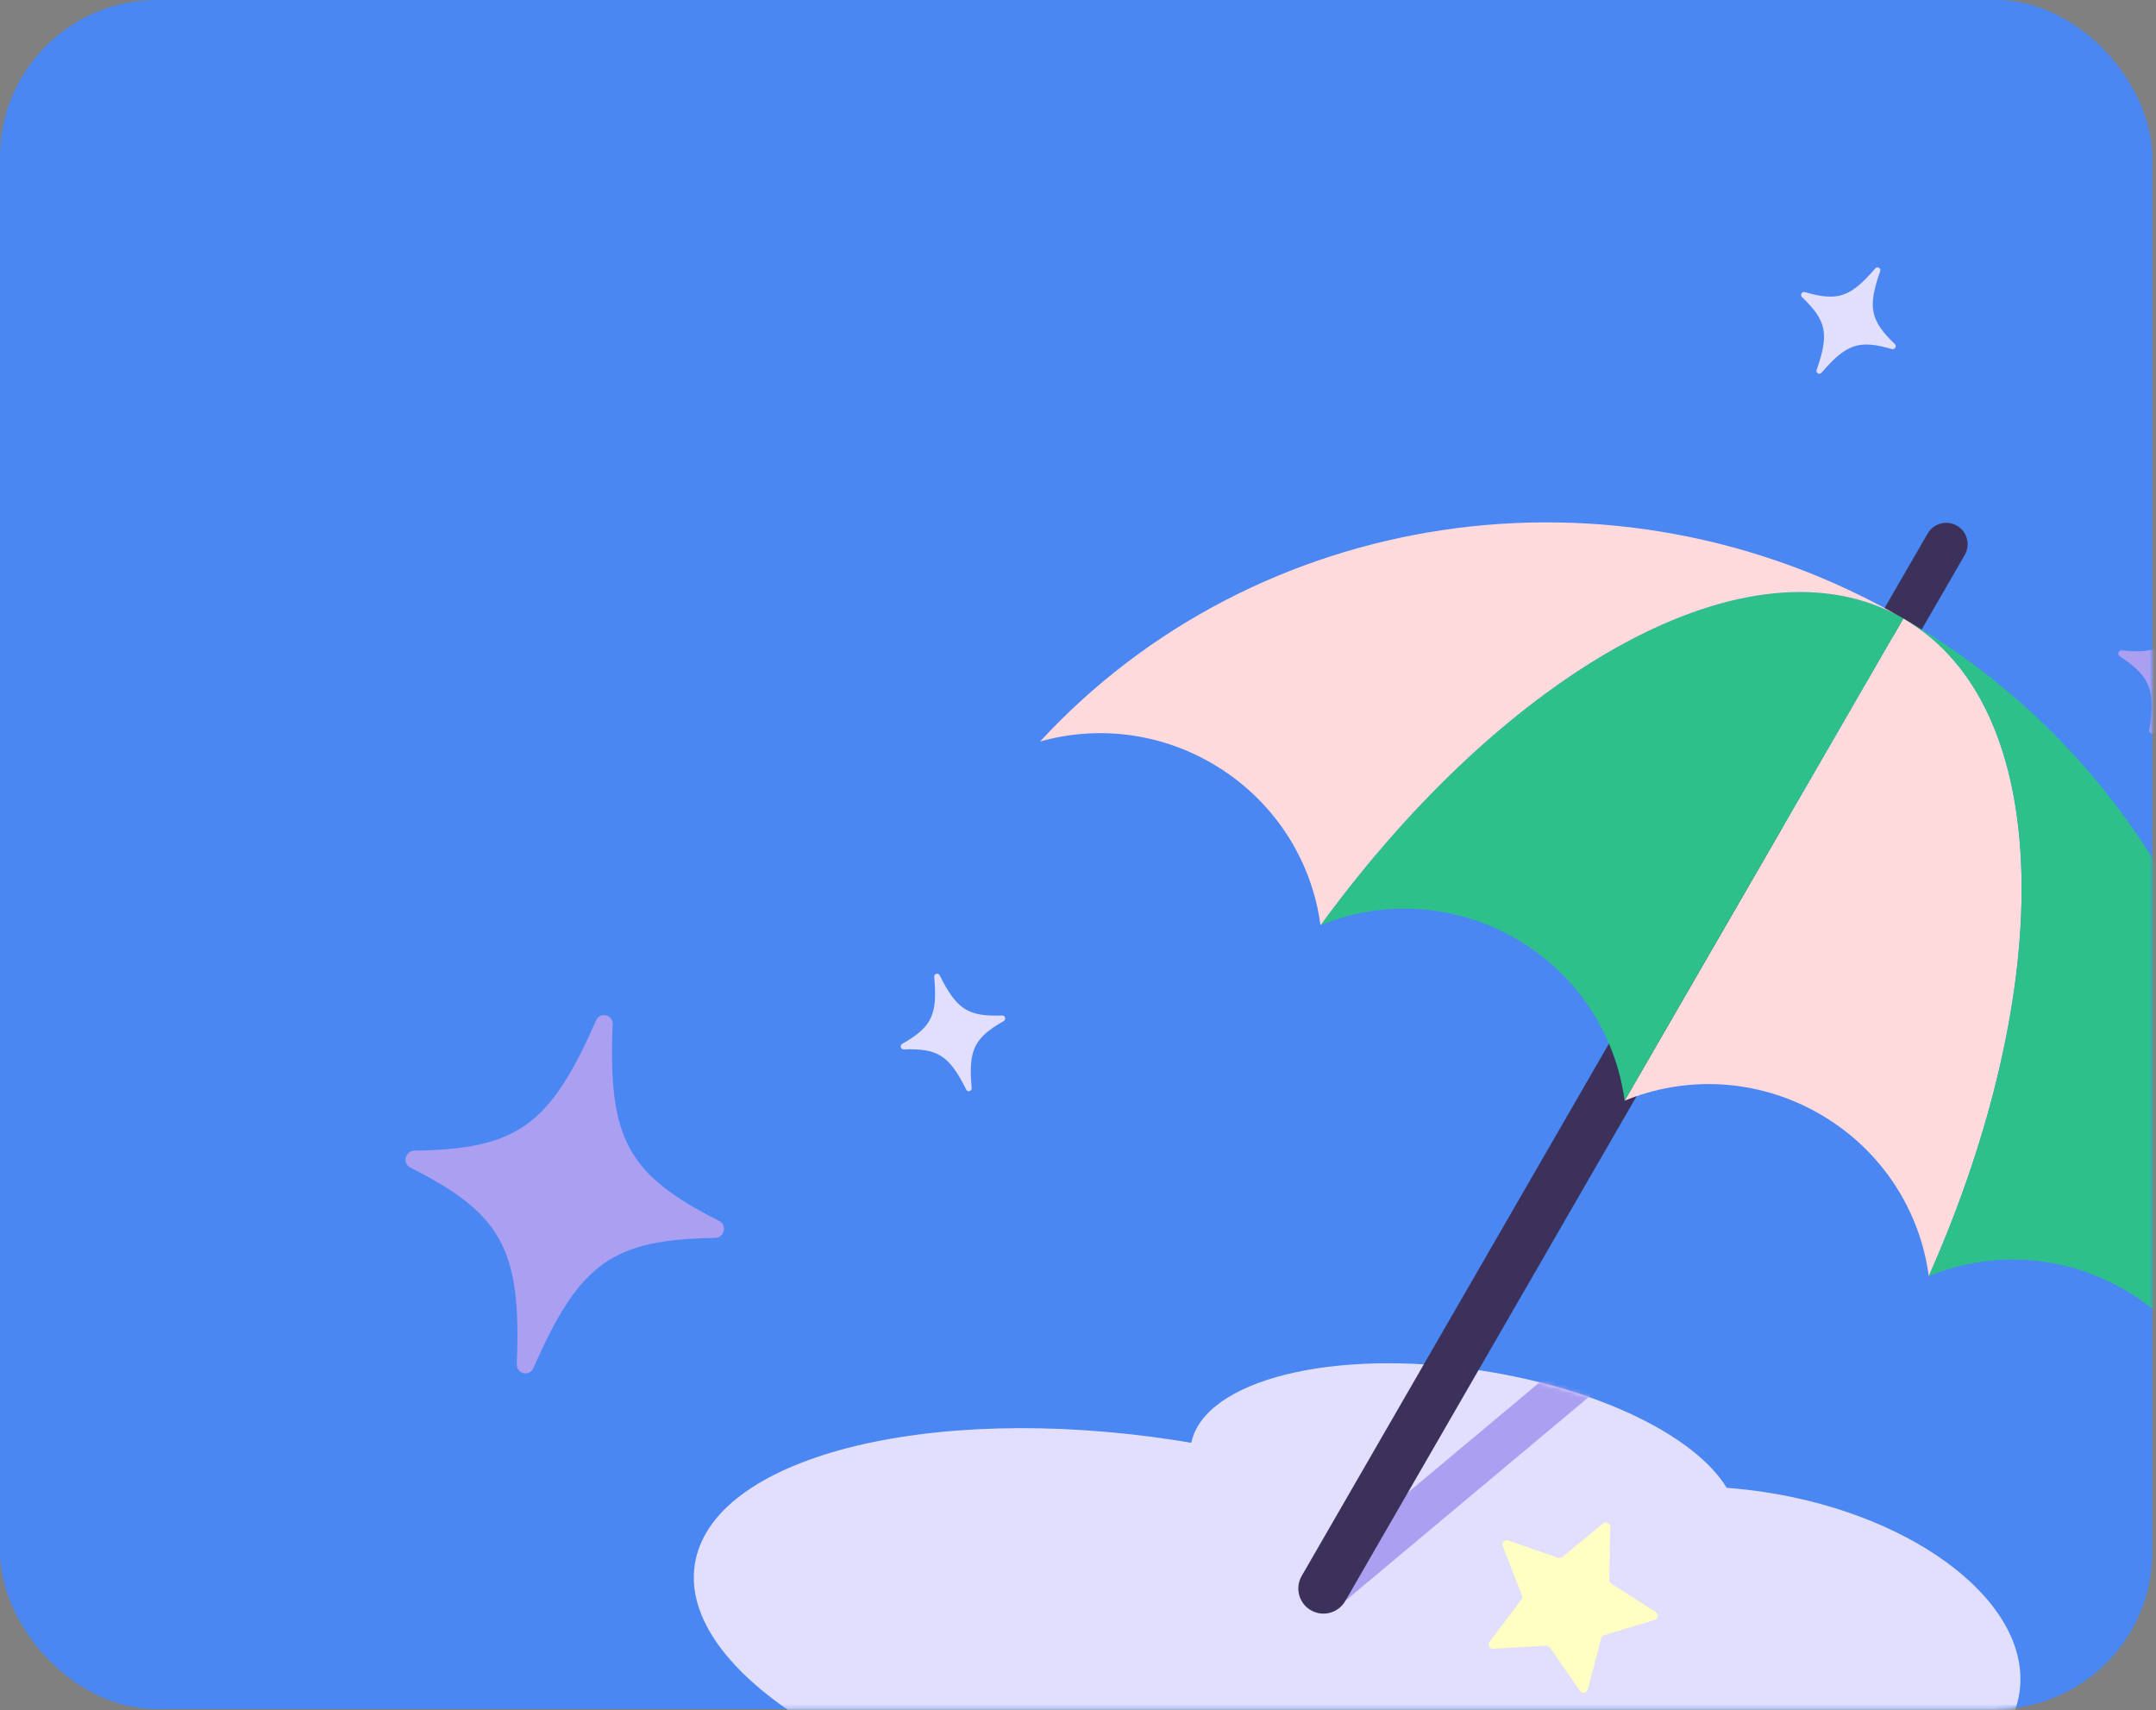
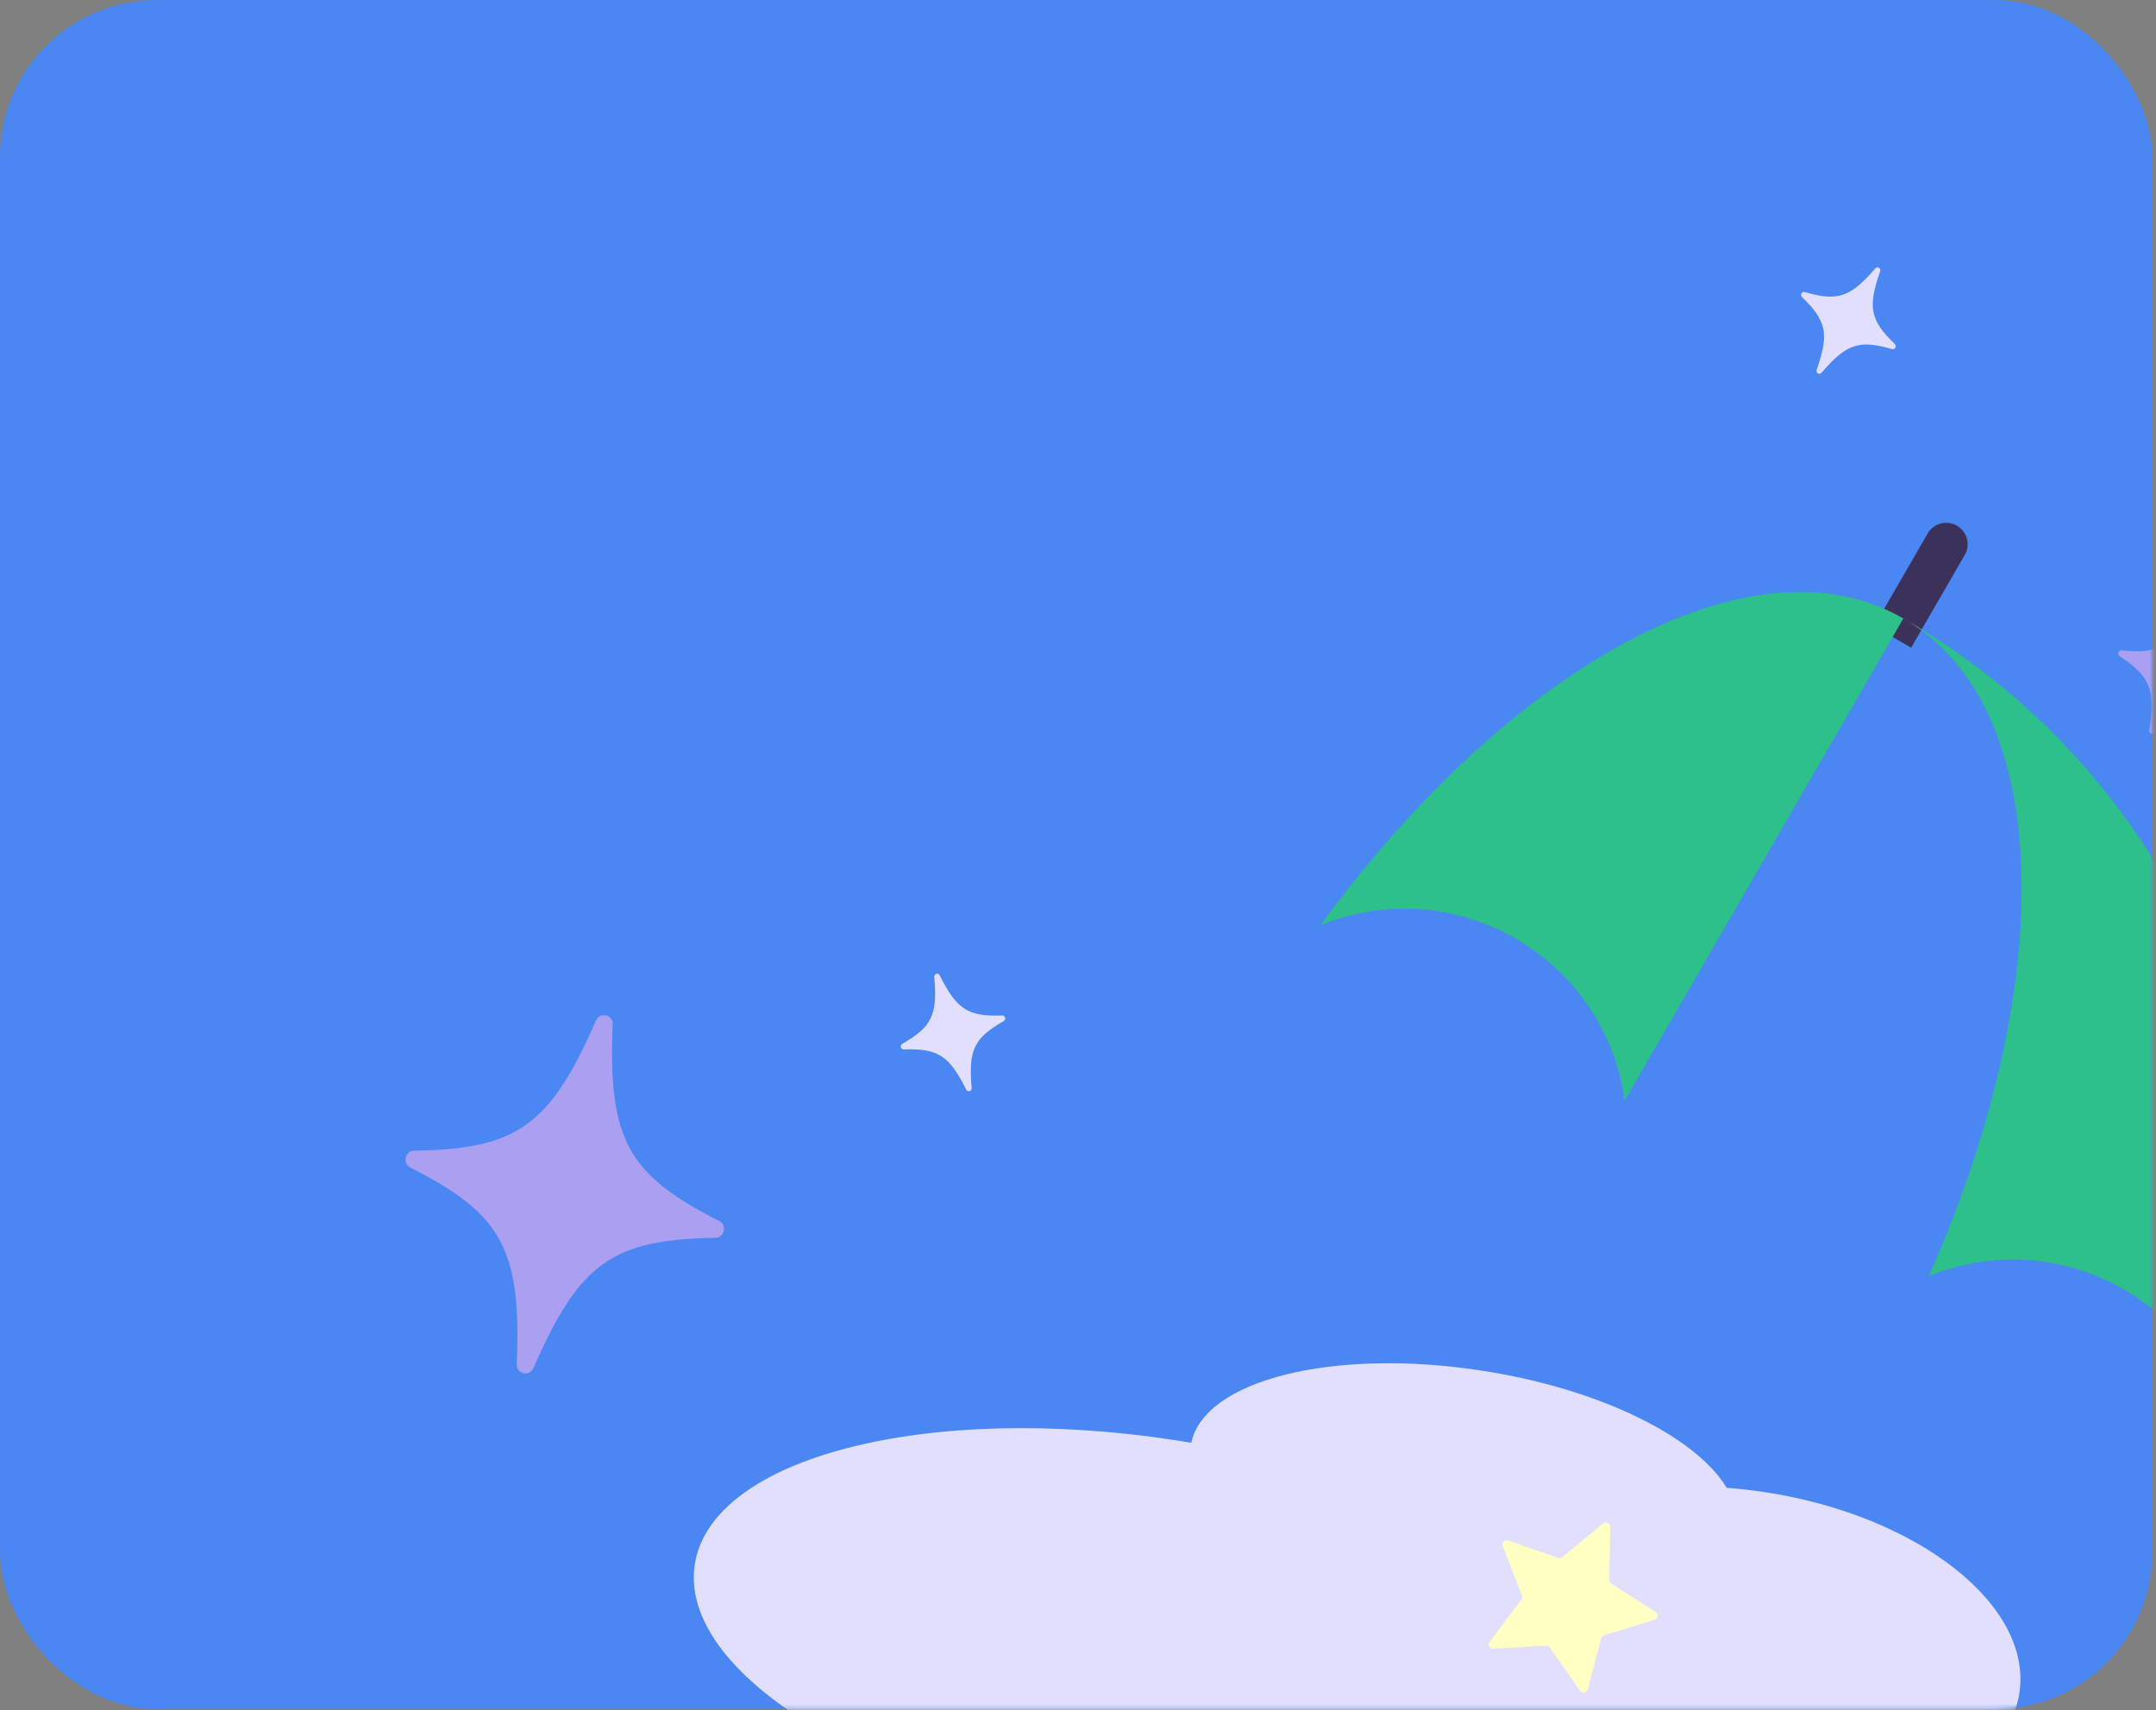
<svg xmlns="http://www.w3.org/2000/svg" fill="none" viewBox="0 0 513 407" height="407" width="513">
  <rect x="0" y="0" width="513" height="407" fill="#808080" stroke="none" />
  <rect fill="#4A87F2" rx="37.35" height="406.702" width="512.113" />
  <mask height="407" width="513" y="0" x="0" maskUnits="userSpaceOnUse" style="mask-type:alpha" id="mask0_8975_8205">
    <rect fill="#4A87F2" rx="37.35" height="406.702" width="512.113" />
  </mask>
  <g mask="url(#mask0_8975_8205)">
    <g clip-path="url(#clip0_8975_8205)">
      <path fill="#E2DFFE" d="M265.716 434.938C313.817 442.342 356.593 435.047 373.151 418.461C382.999 424.005 395.168 428.221 408.632 430.289C445.148 435.913 477.32 423.635 480.486 402.869C483.661 382.103 456.625 360.724 420.118 355.099C416.988 354.621 413.894 354.268 410.845 354.043C403.524 341.89 380.706 330.478 352.509 326.145C317.181 320.709 286.601 328.384 283.453 343.326C282.239 343.118 281.024 342.92 279.801 342.73C220.458 333.602 169.201 346.838 165.316 372.298C161.43 397.759 206.374 425.801 265.716 434.938Z" />
    </g>
    <path fill="#E2DFFE" d="M238.829 242.973C231.791 246.98 230.373 249.856 231.202 258.907C231.271 259.681 230.244 259.972 229.9 259.276C225.85 251.139 223.137 249.436 215.043 249.72C214.313 249.746 214.033 248.758 214.668 248.397C221.702 244.391 223.117 241.516 222.29 232.461C222.221 231.687 223.248 231.396 223.592 232.092C227.642 240.228 230.356 241.932 238.449 241.648C239.179 241.622 239.459 242.609 238.824 242.971L238.829 242.973Z" />
    <path fill="#E2DFFE" d="M450.171 83.067C442.394 80.807 439.342 81.792 433.424 88.689C432.917 89.278 431.993 88.743 432.253 88.012C435.272 79.439 434.605 76.305 428.765 70.695C428.238 70.189 428.752 69.3 429.453 69.504C437.227 71.762 440.276 70.776 446.198 63.877C446.706 63.289 447.63 63.823 447.37 64.555C444.35 73.127 445.018 76.261 450.858 81.872C451.384 82.377 450.871 83.266 450.169 83.062L450.171 83.067Z" />
    <path fill="#AB9FF2" d="M170.181 294.572C145.801 294.929 137.885 300.456 126.937 325.532C125.996 327.674 122.864 326.952 122.966 324.616C124.094 297.276 119.408 288.842 97.646 277.846C95.683 276.855 96.378 273.843 98.576 273.812C122.945 273.453 130.851 267.923 141.812 242.838C142.754 240.696 145.886 241.418 145.783 243.754C144.655 271.095 149.341 279.528 171.103 290.524C173.066 291.515 172.372 294.527 170.173 294.559L170.181 294.572Z" />
    <path fill="#FFFFC4" d="M381.45 362.533C382.128 361.976 383.146 362.47 383.13 363.347L382.891 375.937C382.884 376.295 383.064 376.63 383.365 376.823L393.962 383.609C394.7 384.082 394.546 385.203 393.708 385.458L381.671 389.123C381.329 389.227 381.066 389.501 380.976 389.846L377.803 402.033C377.582 402.882 376.468 403.081 375.966 402.361L368.767 392.036C368.562 391.742 368.22 391.576 367.863 391.597L355.306 392.342C354.431 392.394 353.897 391.396 354.426 390.696L362.012 380.65C362.227 380.365 362.279 379.988 362.149 379.656L357.56 367.929C357.24 367.112 358.024 366.296 358.852 366.583L370.741 370.701C371.078 370.818 371.453 370.751 371.729 370.524L381.45 362.533Z" />
    <mask height="114" width="316" y="324" x="165" maskUnits="userSpaceOnUse" style="mask-type:alpha" id="mask1_8975_8205">
      <g clip-path="url(#clip1_8975_8205)">
-         <path fill="#FFFFC4" d="M265.716 434.939C313.817 442.343 356.593 435.048 373.151 418.462C382.999 424.006 395.168 428.222 408.632 430.29C445.148 435.914 477.32 423.636 480.486 402.87C483.661 382.104 456.625 360.725 420.118 355.1C416.988 354.621 413.894 354.269 410.845 354.044C403.524 341.891 380.706 330.479 352.509 326.146C317.181 320.71 286.601 328.385 283.453 343.327C282.239 343.119 281.024 342.921 279.801 342.731C220.458 333.603 169.201 346.839 165.316 372.299C161.43 397.76 206.374 425.802 265.716 434.939Z" />
-       </g>
+         </g>
    </mask>
    <g mask="url(#mask1_8975_8205)">
      <path fill="#AB9FF2" d="M318.513 382.265C316.398 384.036 313.259 383.804 311.427 381.742C309.518 379.592 309.762 376.29 311.966 374.445L457.169 252.895L463.936 260.52L318.513 382.265Z" />
    </g>
    <g clip-path="url(#clip2_8975_8205)">
      <path fill="#3C315B" d="M465.634 125.095C463.192 123.687 460.074 124.516 458.665 126.956L445.914 149.022L454.746 154.124L467.497 132.058C468.907 129.618 468.076 126.503 465.634 125.095Z" />
-       <path fill="#3C315B" d="M320.087 380.986C318.592 383.576 315.413 384.664 312.644 383.533C309.289 382.162 307.915 378.146 309.727 375.007L414.997 192.614L426.16 197.182L320.087 380.986Z" />
-       <path fill="#FFDADC" d="M452.883 147.169L386.56 261.925C401.02 255.945 418.163 256.534 432.989 265.088C447.816 273.642 456.889 288.176 458.935 303.674C489.389 235.075 489.264 168.155 452.883 147.169Z" />
      <path fill="#2EC08B" d="M452.883 147.169L386.56 261.925C384.523 246.426 375.43 231.883 360.614 223.338C345.787 214.784 328.654 214.205 314.185 220.185C358.432 159.533 416.493 126.174 452.883 147.169Z" />
      <path fill="#2EC08B" d="M452.883 147.17C489.273 168.165 489.389 235.076 458.935 303.675C473.395 297.696 490.538 298.284 505.364 306.829C518.299 314.293 526.851 326.3 530.2 339.542C552.594 267.953 522.15 187.126 452.883 147.16V147.17Z" />
-       <path fill="#FFDADC" d="M452.883 147.169C416.493 126.174 358.432 159.533 314.194 220.175C312.158 204.677 303.065 190.134 288.248 181.58C275.314 174.115 260.622 172.726 247.476 176.449C298.326 121.275 383.616 107.213 452.883 147.169Z" />
      <path fill="#AB9FF2" d="M529.321 165.048C520.686 164.176 517.661 165.808 512.765 174.236C512.344 174.955 511.266 174.571 511.398 173.749C512.915 164.118 511.603 160.942 504.359 156.159C503.705 155.728 504.074 154.69 504.853 154.769C513.483 155.64 516.505 154.006 521.406 145.577C521.827 144.857 522.904 145.241 522.773 146.063C521.256 155.694 522.568 158.87 529.812 163.653C530.466 164.084 530.097 165.122 529.318 165.043L529.321 165.048Z" />
    </g>
  </g>
  <defs>
    <clipPath id="clip0_8975_8205">
      <rect transform="translate(165.082 324.401)" fill="white" height="113.425" width="315.665" />
    </clipPath>
    <clipPath id="clip1_8975_8205">
-       <rect transform="translate(165.082 324.401)" fill="white" height="113.425" width="315.665" />
-     </clipPath>
+       </clipPath>
    <clipPath id="clip2_8975_8205">
      <rect transform="translate(247.476 124.303)" fill="white" height="275.003" width="289.984" />
    </clipPath>
  </defs>
</svg>